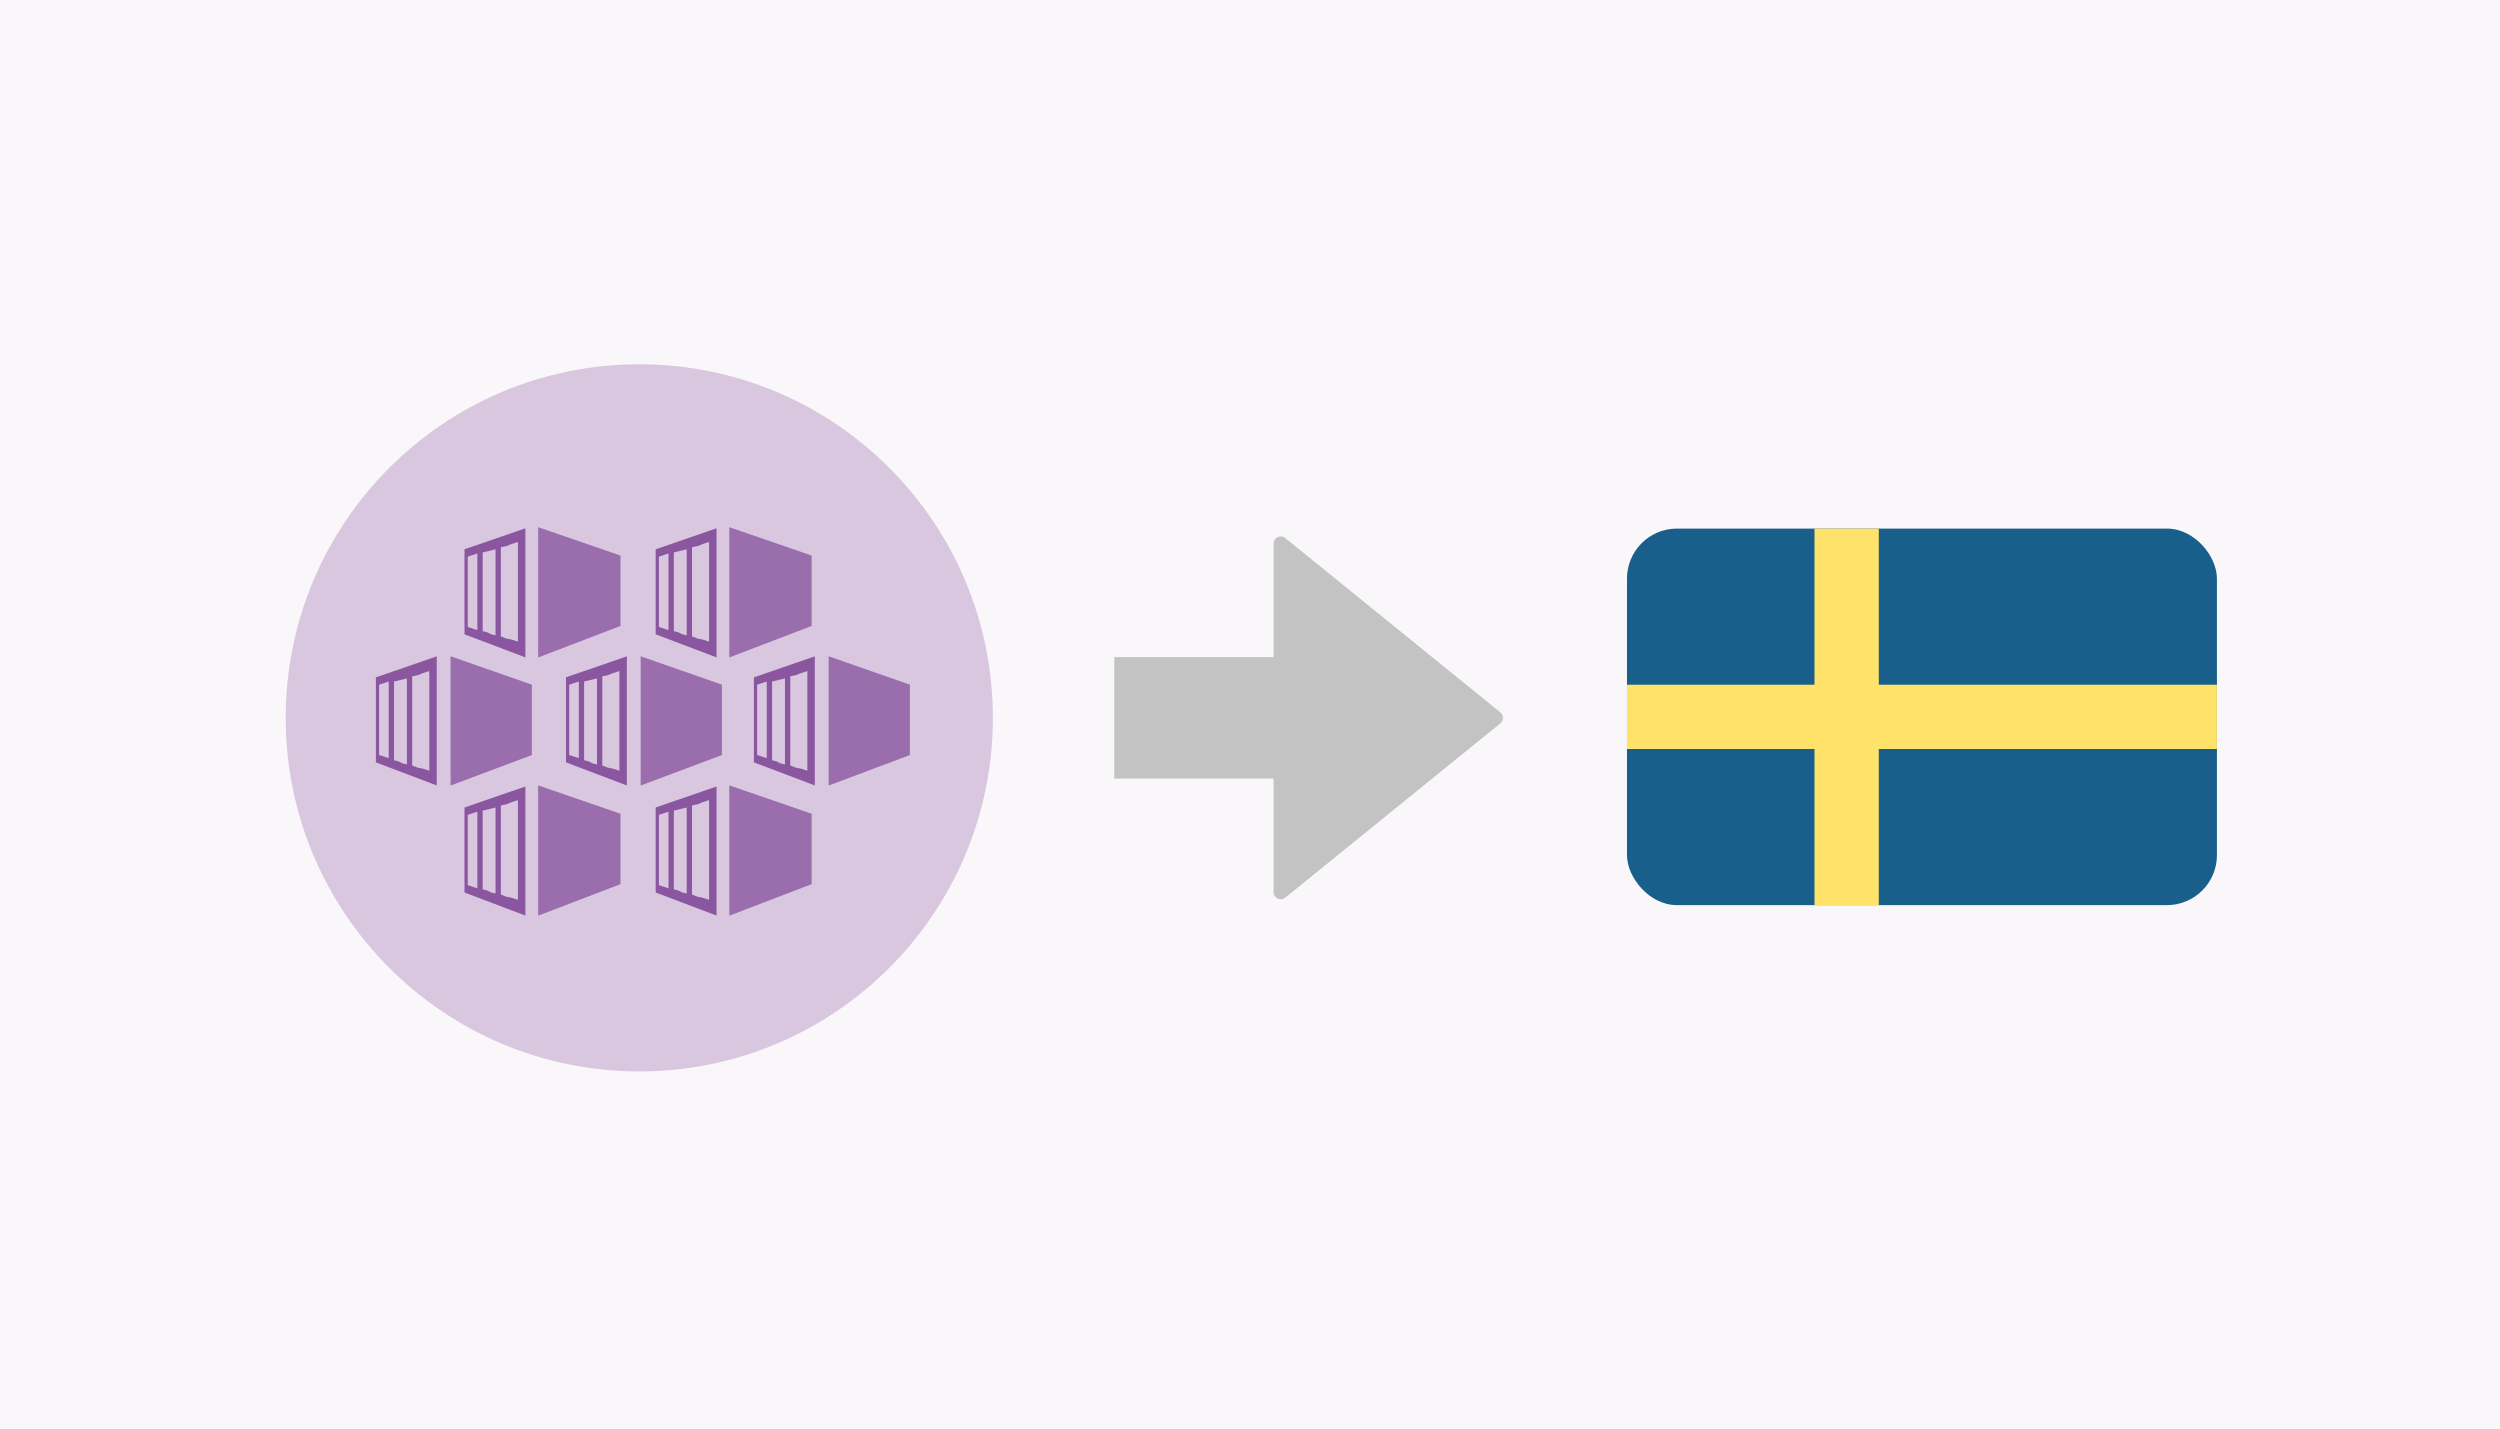
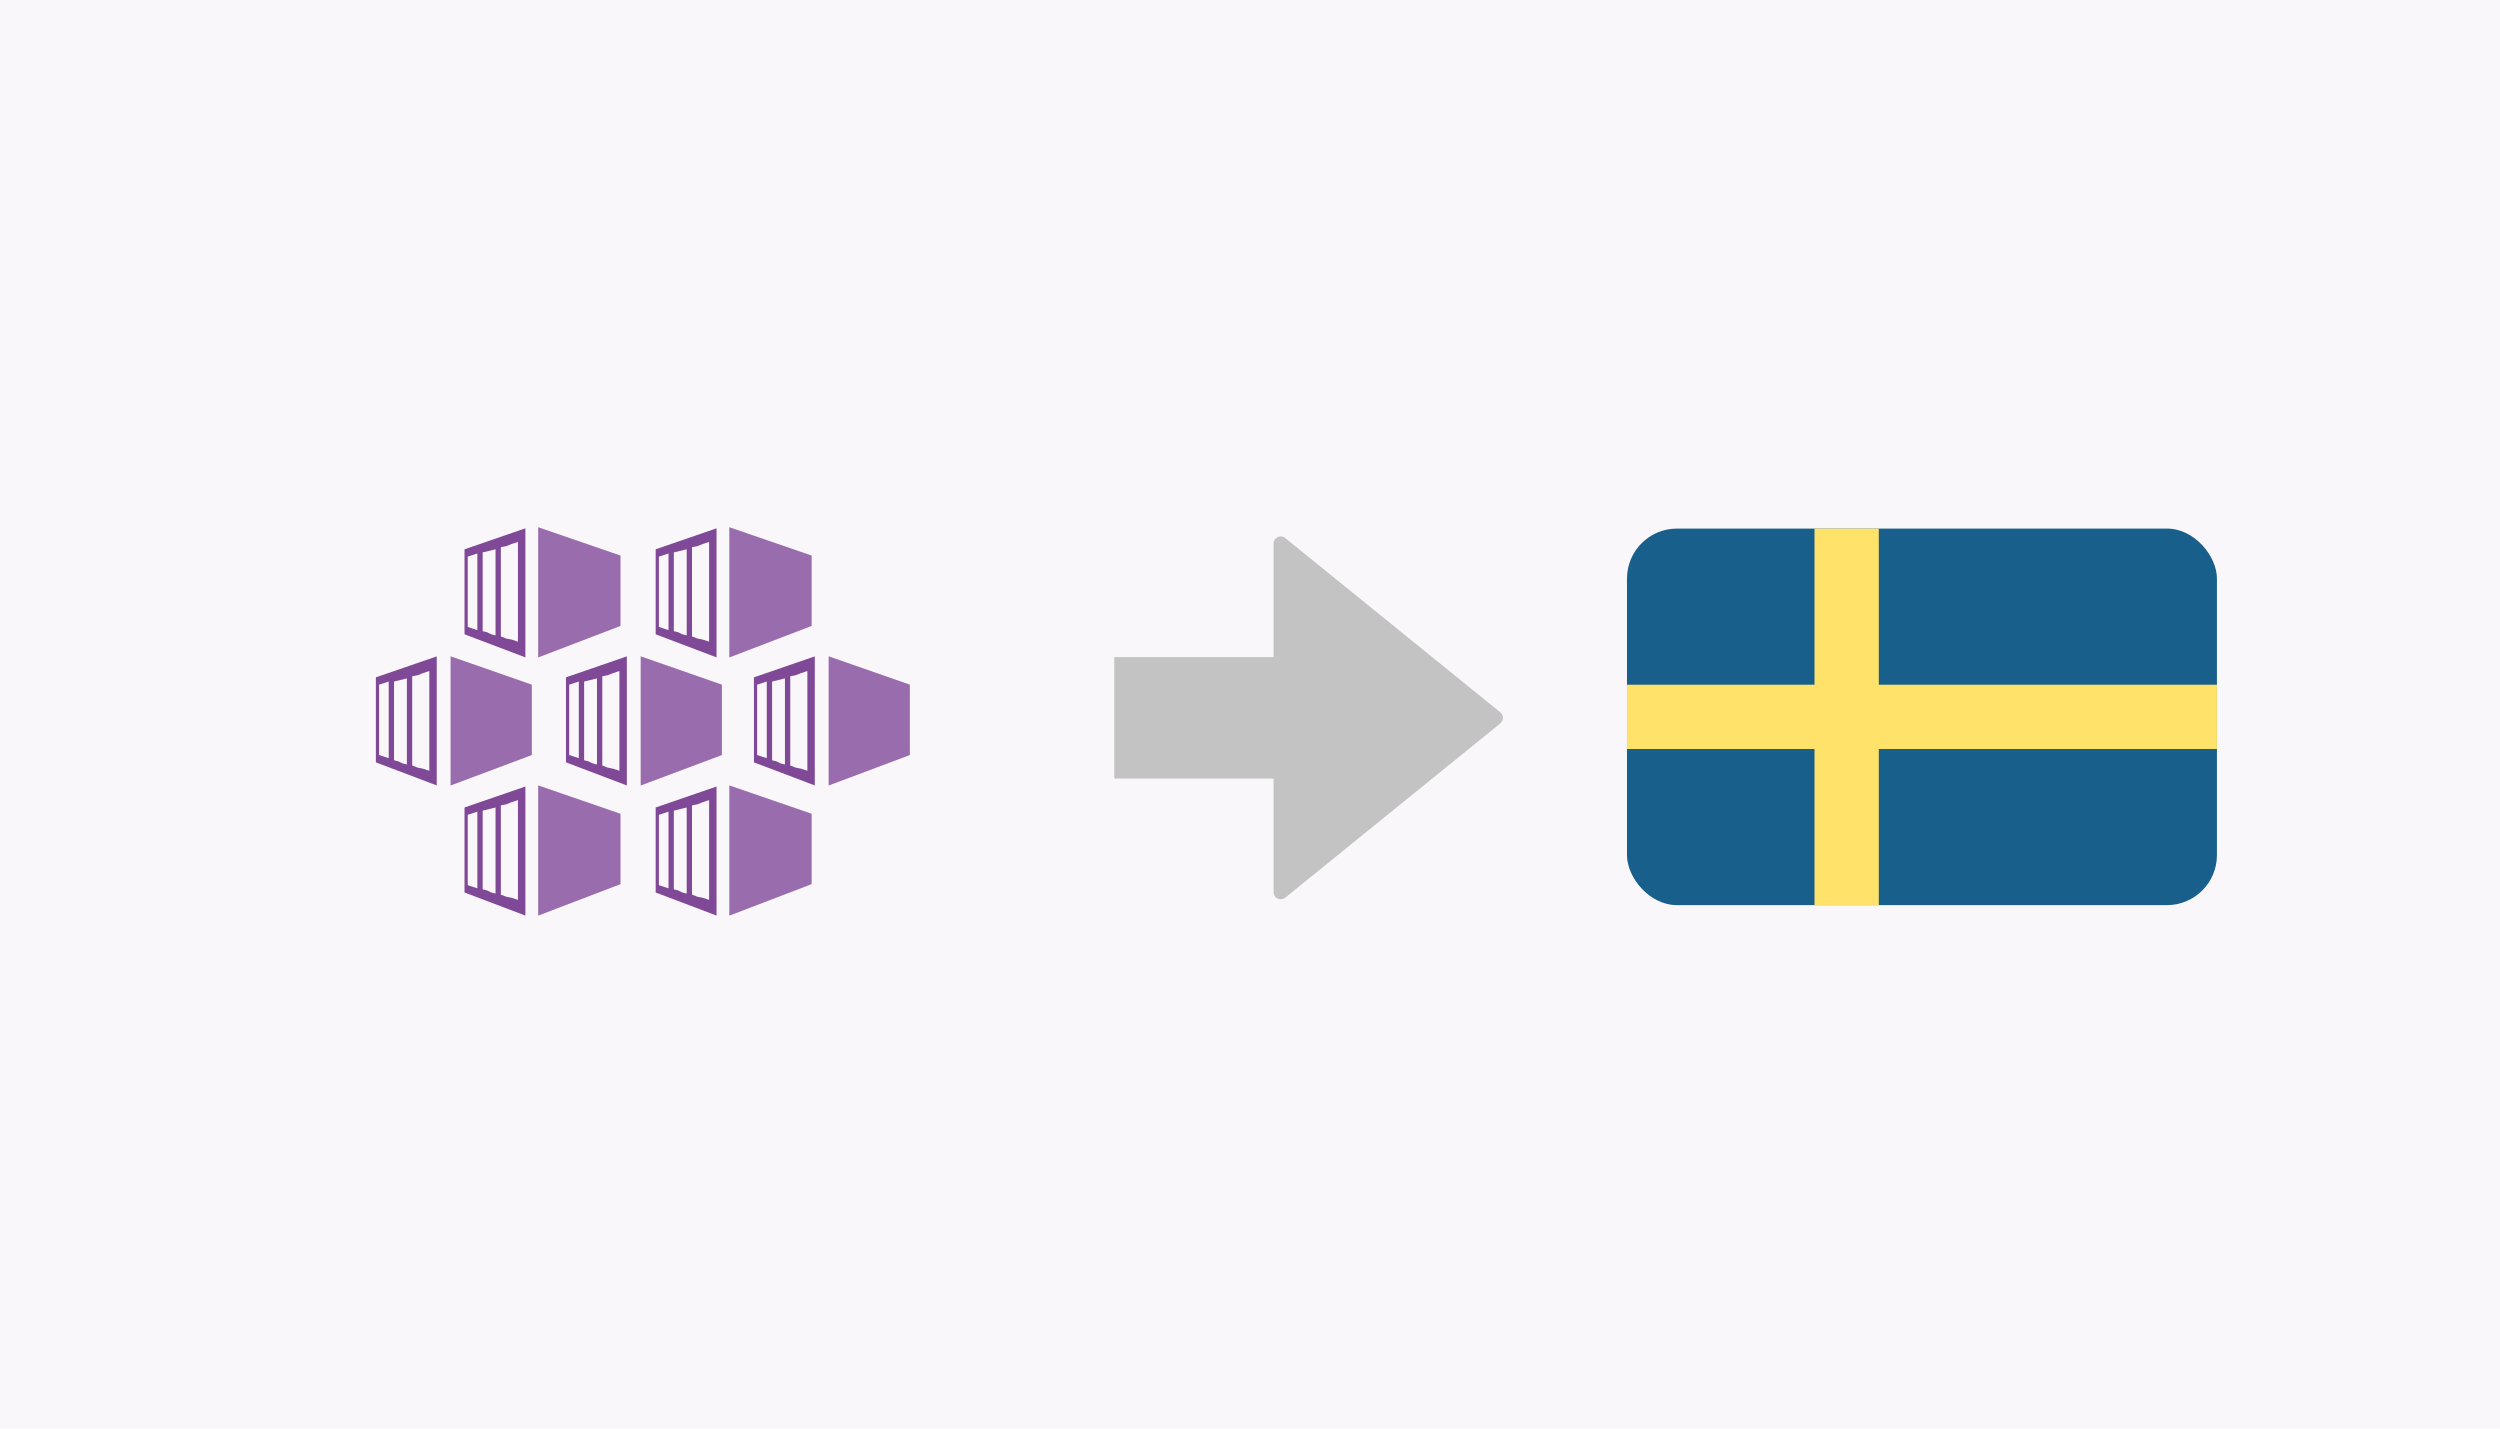
<svg xmlns="http://www.w3.org/2000/svg" width="350" height="200" viewBox="0 0 350 200">
  <g transform="translate(-190 -242)">
    <rect width="350" height="200" transform="translate(190 242)" fill="rgba(215,199,222,0.14)" />
    <g transform="translate(2)">
      <g transform="translate(415.777 316)">
        <rect width="82.593" height="52.719" rx="7" fill="#195f8c" />
        <line y2="52.719" transform="translate(30.753)" fill="none" stroke="#ffe26a" stroke-width="9" />
        <line x1="82.593" transform="translate(0 26.36)" fill="none" stroke="#ffe26a" stroke-width="9" />
      </g>
      <g transform="translate(-29 -37)">
        <g transform="translate(269.622 352.816)">
          <g transform="translate(22.726)">
            <path d="M11.512,13.812,0,18.22V0L11.512,3.967Z" fill="#804998" fill-rule="evenodd" />
          </g>
          <g transform="translate(12.41 0.147)">
            <path d="M0,2.939v11.9l8.522,3.233V0ZM.9,13.959l-.448-.147V3.967L.9,3.82l.449-.147.449-.147V14.253l-.449-.147Zm2.243.588-.6-.147V3.379l.6-.147.6-.147.6-.147V14.988l-.6-.147Zm2.691.882-.748-.294V2.645L5.831,2.5,6.578,2.2l.9-.294V15.869l-.9-.294Z" fill="#804998" fill-rule="evenodd" />
          </g>
          <g transform="translate(49.489)">
            <path d="M11.512,13.812,0,18.22V0L11.512,3.967Z" fill="#804998" fill-rule="evenodd" />
          </g>
          <g transform="translate(39.172 0.147)">
            <path d="M0,2.939v11.9l8.522,3.233V0ZM.9,13.959l-.449-.147V3.967L.9,3.82l.449-.147.448-.147V14.253l-.448-.147Zm2.243.588-.6-.147V3.379l.6-.147.6-.147.6-.147V14.988l-.6-.147Zm2.691.882-.747-.294V2.645L5.831,2.5,6.579,2.2l.9-.294V15.869l-.9-.294Z" fill="#804998" fill-rule="evenodd" />
          </g>
          <g transform="translate(22.726 36.147)">
            <path d="M11.512,13.812,0,18.22V0L11.512,3.967Z" fill="#804998" fill-rule="evenodd" />
          </g>
          <g transform="translate(12.41 36.294)">
            <path d="M0,2.939v11.9l8.522,3.233V0ZM.9,13.959l-.448-.147V3.967L.9,3.821l.449-.147.449-.147V14.253l-.449-.147Zm2.243.588-.6-.147V3.38l.6-.147.6-.147.6-.147V14.988l-.6-.147Zm2.691.881-.748-.294V2.645L5.831,2.5,6.578,2.2l.9-.294V15.87l-.9-.294Z" fill="#804998" fill-rule="evenodd" />
          </g>
          <g transform="translate(49.489 36.147)">
            <path d="M11.512,13.812,0,18.22V0L11.512,3.967Z" fill="#804998" fill-rule="evenodd" />
          </g>
          <g transform="translate(39.172 36.294)">
            <path d="M0,2.939v11.9l8.522,3.233V0ZM.9,13.959l-.449-.147V3.967L.9,3.821l.449-.147.448-.147V14.253l-.448-.147Zm2.243.588-.6-.147V3.38l.6-.147.6-.147.6-.147V14.988l-.6-.147Zm2.691.881-.747-.294V2.645L5.831,2.5,6.579,2.2l.9-.294V15.87l-.9-.294Z" fill="#804998" fill-rule="evenodd" />
          </g>
          <g transform="translate(37.079 18.074)">
            <path d="M11.363,13.812,0,18.074V0L11.363,3.967Z" fill="#804998" fill-rule="evenodd" />
          </g>
          <g transform="translate(26.613 18.074)">
            <path d="M0,2.939v11.9l8.522,3.233V0ZM.9,13.959l-.448-.147V3.967L.9,3.82l.449-.147.449-.147V14.253l-.449-.147Zm2.243.735-.6-.147V3.526l.6-.147.6-.147.6-.147V15.135l-.6-.147Zm2.691.881-.748-.294V2.792l.748-.147.748-.294.9-.294V16.016l-.9-.294Z" fill="#804998" fill-rule="evenodd" />
          </g>
          <g transform="translate(10.466 18.074)">
            <path d="M11.363,13.812,0,18.074V0L11.363,3.967Z" fill="#804998" fill-rule="evenodd" />
          </g>
          <g transform="translate(0 18.074)">
            <path d="M0,2.939v11.9l8.522,3.233V0ZM.9,13.959l-.449-.147V3.967L.9,3.82l.448-.147.449-.147V14.253l-.449-.147Zm2.243.735-.6-.147V3.526l.6-.147.6-.147.6-.147V15.135l-.6-.147Zm2.691.881-.748-.294V2.792l.748-.147.748-.294.9-.294V16.016l-.9-.294Z" fill="#804998" fill-rule="evenodd" />
          </g>
          <g transform="translate(63.393 18.074)">
            <path d="M11.363,13.812,0,18.074V0L11.363,3.967Z" fill="#804998" fill-rule="evenodd" />
          </g>
          <g transform="translate(22.726)">
            <path d="M11.512,13.812,0,18.22V0L11.512,3.967Z" fill="#fff" fill-rule="evenodd" opacity="0.2" />
          </g>
          <g transform="translate(49.489)">
            <path d="M11.512,13.812,0,18.22V0L11.512,3.967Z" fill="#fff" fill-rule="evenodd" opacity="0.2" />
          </g>
          <g transform="translate(22.726 36.147)">
            <path d="M11.512,13.812,0,18.22V0L11.512,3.967Z" fill="#fff" fill-rule="evenodd" opacity="0.2" />
          </g>
          <g transform="translate(49.489 36.147)">
            <path d="M11.512,13.812,0,18.22V0L11.512,3.967Z" fill="#fff" fill-rule="evenodd" opacity="0.2" />
          </g>
          <g transform="translate(37.079 18.074)">
            <path d="M11.363,13.812,0,18.074V0L11.363,3.967Z" fill="#fff" fill-rule="evenodd" opacity="0.2" />
          </g>
          <g transform="translate(10.466 18.074)">
            <path d="M11.363,13.812,0,18.074V0L11.363,3.967Z" fill="#fff" fill-rule="evenodd" opacity="0.2" />
          </g>
          <g transform="translate(63.393 18.074)">
            <path d="M11.363,13.812,0,18.074V0L11.363,3.967Z" fill="#fff" fill-rule="evenodd" opacity="0.2" />
          </g>
          <g transform="translate(52.927 18.074)">
            <path d="M0,2.939v11.9l8.522,3.233V0ZM.9,13.959l-.449-.147V3.967L.9,3.82l.449-.147.449-.147V14.253l-.449-.147Zm2.243.735-.6-.147V3.526l.6-.147.6-.147.6-.147V15.135l-.6-.147Zm2.691.881-.747-.294V2.792l.747-.147.748-.294.9-.294V16.016l-.9-.294Z" fill="#804998" fill-rule="evenodd" />
          </g>
        </g>
-         <circle cx="49.5" cy="49.5" r="49.5" transform="translate(257 330)" fill="rgba(154,109,173,0.35)" />
      </g>
      <line x2="26" transform="translate(352.5 342.5)" fill="none" stroke="#c3c3c3" stroke-linecap="square" stroke-width="17" />
      <g transform="translate(399 316) rotate(90)" fill="#c3c3c3">
        <path d="M 50.903 32.203 L 2.097 32.203 C 1.9 32.203 1.731 32.097 1.646 31.918 C 1.561 31.74 1.585 31.542 1.709 31.388 L 26.112 1.274 C 26.207 1.156 26.349 1.088 26.5 1.088 C 26.652 1.088 26.793 1.156 26.888 1.274 L 51.291 31.388 C 51.415 31.542 51.439 31.74 51.354 31.918 C 51.269 32.097 51.1 32.203 50.903 32.203 Z" stroke="none" />
        <path d="M 26.5 1.588 L 2.097 31.703 C 2.097 31.703 2.097 31.703 2.097 31.703 L 50.903 31.703 C 50.903 31.703 50.903 31.703 50.903 31.703 L 26.502 1.589 C 26.502 1.589 26.501 1.588 26.5 1.588 M 26.5 0.588 C 26.788 0.588 27.077 0.712 27.277 0.959 L 51.68 31.074 C 52.209 31.727 51.744 32.703 50.903 32.703 L 2.097 32.703 C 1.256 32.703 0.791 31.727 1.32 31.074 L 25.723 0.959 C 25.923 0.712 26.212 0.588 26.5 0.588 Z" stroke="none" fill="#c3c3c3" />
      </g>
    </g>
  </g>
</svg>